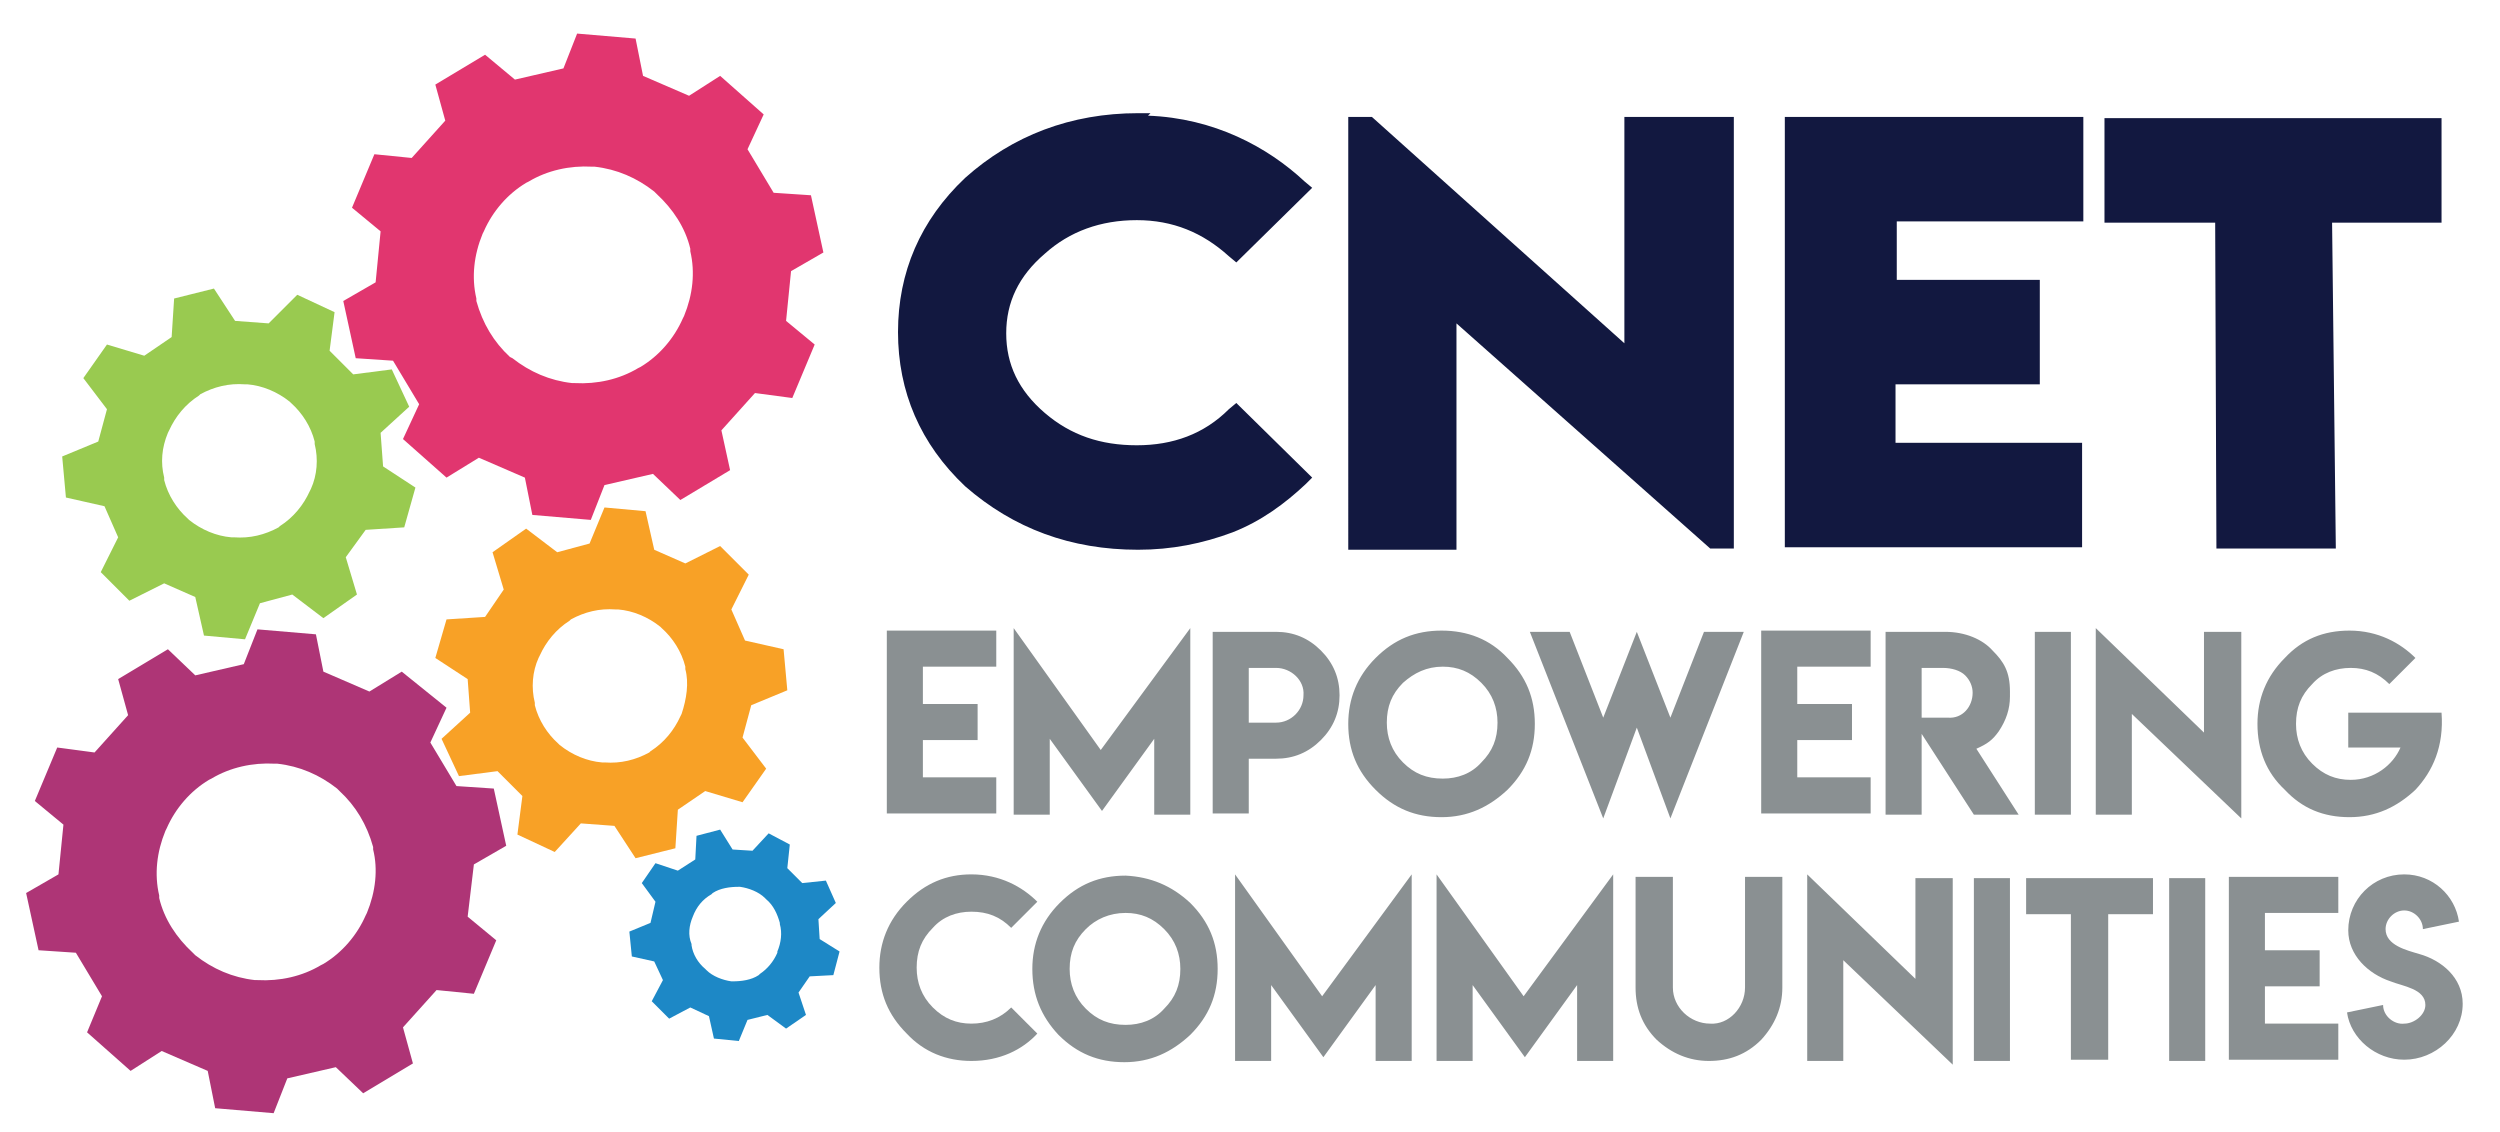
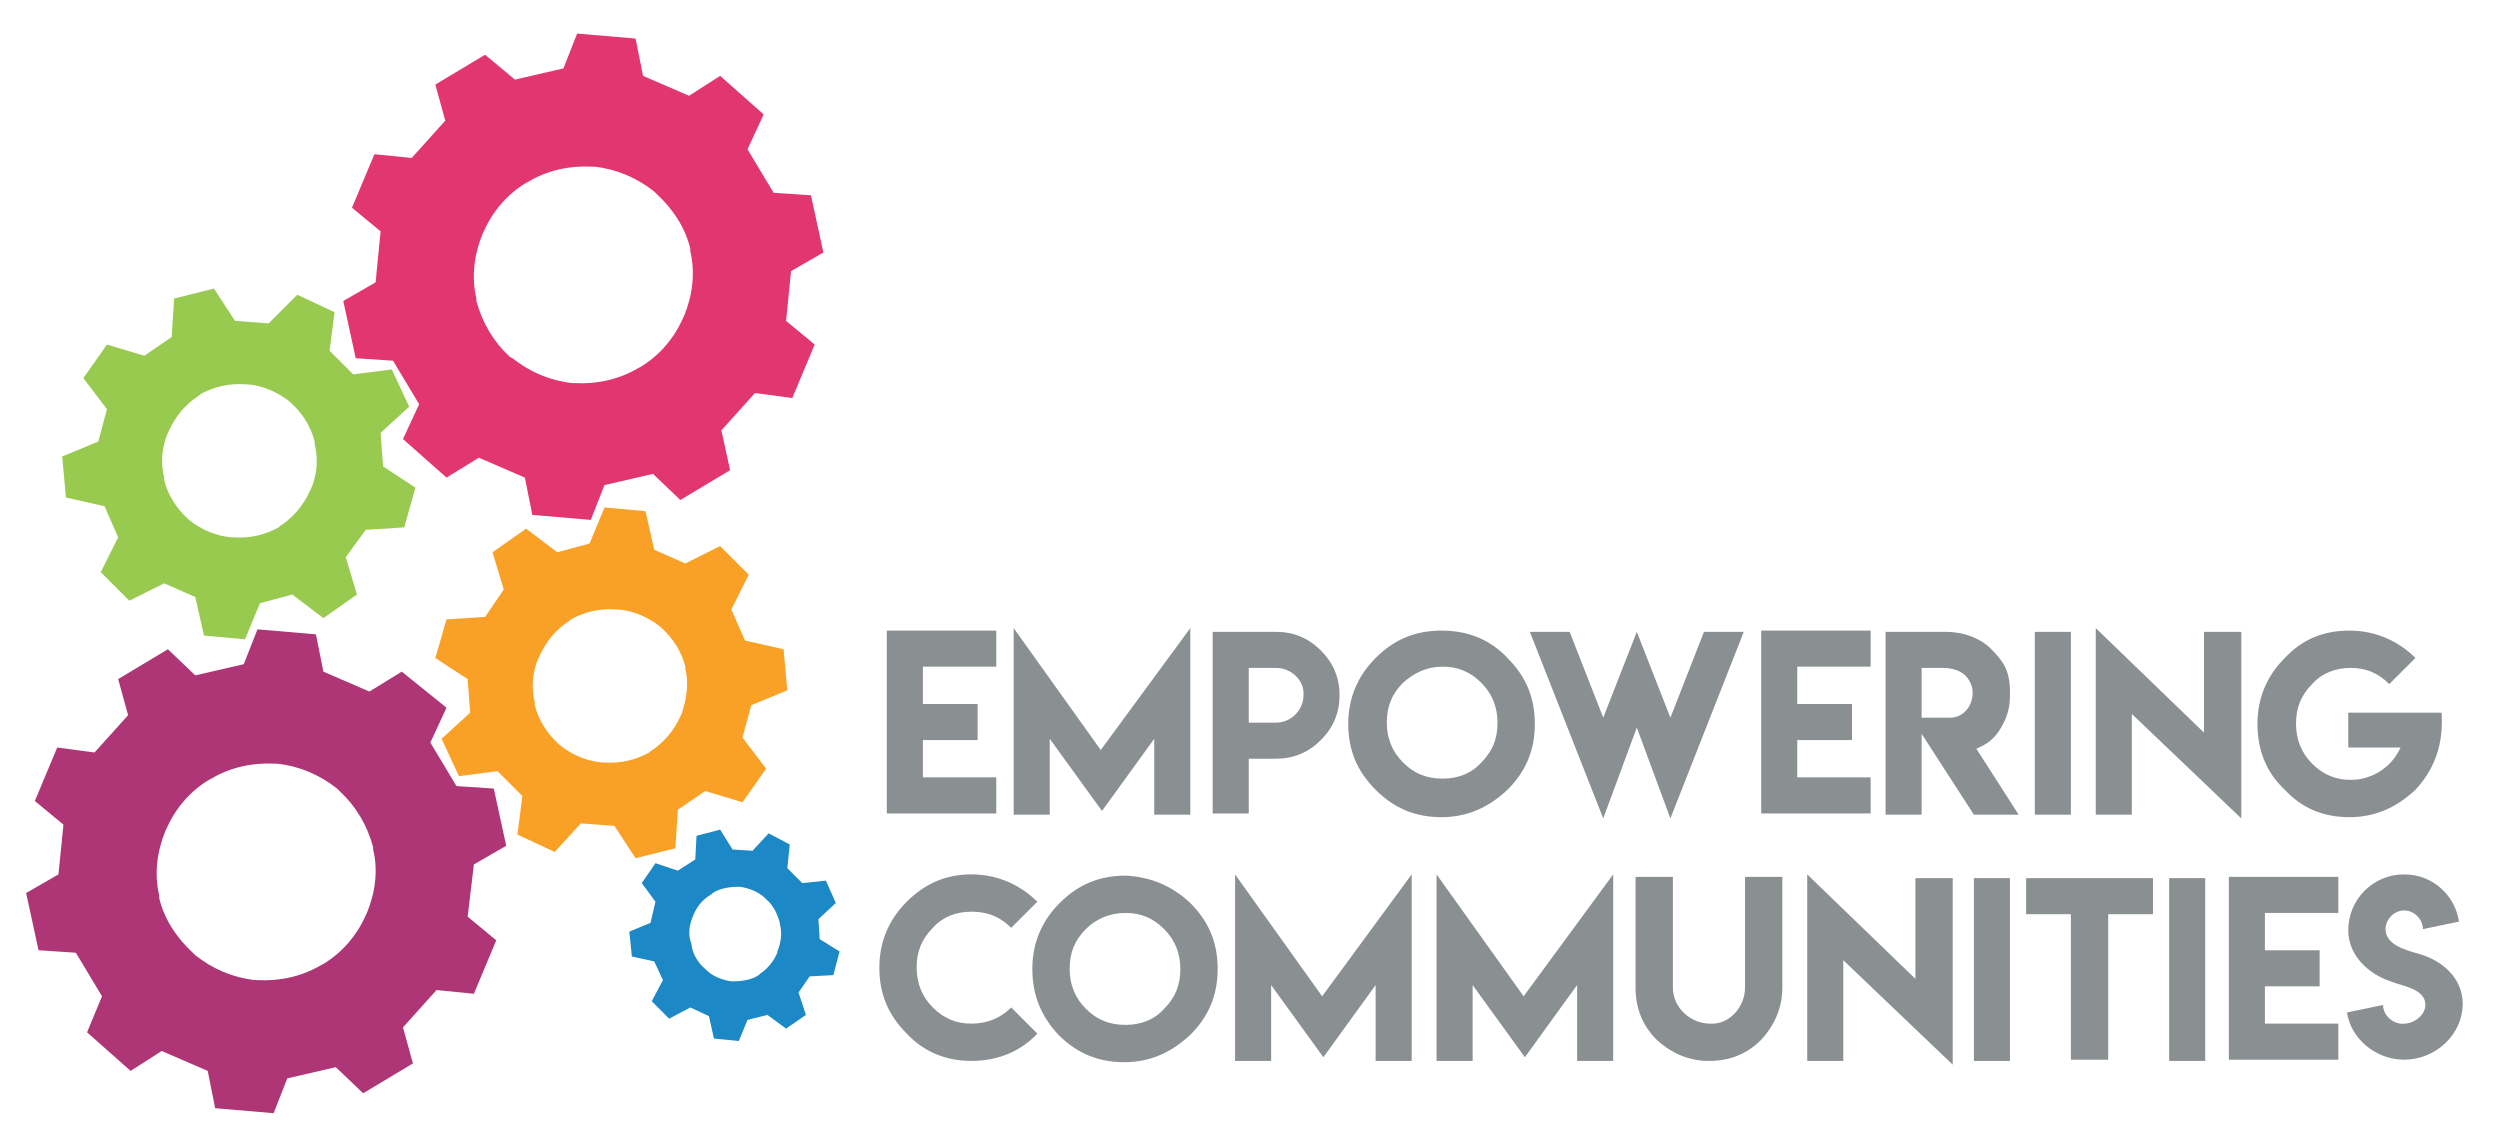
<svg xmlns="http://www.w3.org/2000/svg" version="1.1" id="Layer_1" x="0px" y="0px" viewBox="0 0 201 91" style="enable-background:new 0 0 201 91;" xml:space="preserve">
  <style type="text/css">
	.st0{fill:#121840;}
	.st1{fill:#8A9092;}
	.st2{fill:#AE3576;}
	.st3{fill:#F8A126;}
	.st4{fill:#E1366F;}
	.st5{fill:#99CA50;}
	.st6{fill:#1D88C6;}
</style>
-   <path class="st0" d="M92.3,9.3c5.3,0.2,9.6,2.5,12.6,5.3l0.6,0.5l-6.1,6l-0.6-0.5c-2.1-1.9-4.5-2.9-7.4-2.9S86,18.6,84,20.4  c-2.1,1.8-3.1,3.9-3.1,6.4s1,4.6,3.1,6.4s4.5,2.6,7.4,2.6s5.4-0.9,7.4-2.9l0.6-0.5l6.1,6l-0.5,0.5c-1.7,1.6-3.6,3-5.9,3.9  c-2.4,0.9-4.9,1.4-7.6,1.4c-5.4,0-10-1.7-13.9-5.1c-3.6-3.4-5.4-7.6-5.4-12.4s1.8-9,5.4-12.4c3.8-3.4,8.5-5.2,13.9-5.2h1  C92.5,9.1,92.3,9.3,92.3,9.3z M110.3,9.4l20.3,18.2V9.4h8.8v34.7h-1.9L117.1,26v18.2h-8.7V9.4H110.3z M143.6,9.4h23.9v8.4h-15v4.7  H164v8.4h-11.6v4.7h15V44h-23.9V9.4H143.6z M169.2,9.5h27.1v8.4h-8.8l0.3,26.2h-9.6l-0.1-26.2h-8.9V9.5z" />
  <g>
    <path class="st1" d="M80.1,50.7v2.9h-5.9v3h4.4v2.9h-4.4v3h5.9v2.9h-8.8V50.7H80.1z M88.5,60.3l7.2-9.8v15h-2.9v-6.1l-4.2,5.8   l-4.2-5.8v6.1h-2.9v-15C81.5,50.5,88.5,60.3,88.5,60.3z M97.5,61V50.8h5.1c1.4,0,2.6,0.5,3.6,1.5s1.5,2.2,1.5,3.6s-0.5,2.6-1.5,3.6   S104,61,102.6,61h-2.2v4.4h-2.9V61z M102.6,53.7h-2.2v4.4h2.2c1.2,0,2.2-1,2.2-2.2C104.9,54.7,103.8,53.7,102.6,53.7z M121.2,52.9   c1.5,1.5,2.2,3.2,2.2,5.3s-0.7,3.8-2.2,5.3c-1.5,1.4-3.2,2.2-5.3,2.2c-2.1,0-3.8-0.7-5.3-2.2c-1.5-1.5-2.2-3.2-2.2-5.3   c0-2,0.7-3.8,2.2-5.3s3.2-2.2,5.3-2.2C118,50.7,119.8,51.4,121.2,52.9z M112.8,54.9c-0.9,0.9-1.3,1.9-1.3,3.2   c0,1.2,0.4,2.3,1.3,3.2s1.9,1.3,3.2,1.3c1.2,0,2.3-0.4,3.1-1.3c0.9-0.9,1.3-1.9,1.3-3.2c0-1.2-0.4-2.3-1.3-3.2s-1.9-1.3-3.1-1.3   C114.7,53.6,113.7,54.1,112.8,54.9z M126.2,50.8l2.7,6.9l2.7-6.9l2.7,6.9l2.7-6.9h3.2l-5.9,15l-2.7-7.3l-2.7,7.3l-5.9-15   C123,50.8,126.2,50.8,126.2,50.8z M150.4,50.7v2.9h-5.9v3h4.4v2.9h-4.4v3h5.9v2.9h-8.8V50.7H150.4z M151.6,50.8h4.8   c1.6,0,3,0.6,3.8,1.5c0.9,0.9,1.4,1.7,1.4,3.3V56c0,1-0.3,1.9-0.9,2.8c-0.5,0.7-0.9,1-1.8,1.4l3.4,5.3h-3.6l-4.2-6.5v6.5h-2.9V50.8   z M158.6,55.7c0-0.5-0.2-1-0.6-1.4c-0.4-0.4-1.1-0.6-1.8-0.6h-1.7v4h2.1C157.8,57.8,158.6,56.8,158.6,55.7z M163.6,50.8h2.9v14.7   h-2.9V50.8z M177.2,58.9v-8.1h3v15l-8.8-8.4v8.1h-2.9v-15L177.2,58.9z M188.9,50.7c2.3,0,4.1,1,5.3,2.2l-2.1,2.1   c-0.9-0.9-1.9-1.3-3.1-1.3c-1.2,0-2.3,0.4-3.1,1.3c-0.9,0.9-1.3,1.9-1.3,3.2c0,1.2,0.4,2.3,1.3,3.2c0.9,0.9,1.9,1.3,3.1,1.3   c1.9,0,3.4-1.2,4-2.6h-4.2v-2.8h7.5c0.2,2.7-0.7,4.7-2.1,6.2c-1.5,1.4-3.2,2.2-5.3,2.2s-3.8-0.7-5.2-2.2c-1.5-1.4-2.2-3.2-2.2-5.3   c0-2,0.7-3.8,2.2-5.3C185.1,51.4,186.8,50.7,188.9,50.7L188.9,50.7z M78.1,85.3c-2,0-3.8-0.7-5.2-2.2c-1.5-1.5-2.2-3.2-2.2-5.3   c0-2,0.7-3.8,2.2-5.3s3.2-2.2,5.2-2.2c2.3,0,4.1,1,5.3,2.2l-2.1,2.1c-0.9-0.9-1.9-1.3-3.2-1.3c-1.2,0-2.3,0.4-3.1,1.3   c-0.9,0.9-1.3,1.9-1.3,3.2c0,1.2,0.4,2.3,1.3,3.2c0.9,0.9,1.9,1.3,3.1,1.3s2.3-0.4,3.2-1.3l2.1,2.1C82.2,84.4,80.4,85.3,78.1,85.3   L78.1,85.3z" />
    <path class="st1" d="M95.7,72.6c1.5,1.5,2.2,3.2,2.2,5.3c0,2.1-0.7,3.8-2.2,5.3c-1.5,1.4-3.2,2.2-5.3,2.2c-2.1,0-3.8-0.7-5.3-2.2   C83.7,81.7,83,80,83,77.9c0-2,0.7-3.8,2.2-5.3s3.2-2.2,5.3-2.2C92.5,70.5,94.2,71.2,95.7,72.6z M87.3,74.7   c-0.9,0.9-1.3,1.9-1.3,3.2c0,1.2,0.4,2.3,1.3,3.2c0.9,0.9,1.9,1.3,3.2,1.3c1.2,0,2.3-0.4,3.1-1.3c0.9-0.9,1.3-1.9,1.3-3.2   c0-1.2-0.4-2.3-1.3-3.2c-0.9-0.9-1.9-1.3-3.1-1.3C89.2,73.4,88.1,73.9,87.3,74.7z M106.3,80.1l7.2-9.8v15h-2.9v-6.1l-4.2,5.8   l-4.2-5.8v6.1h-2.9v-15L106.3,80.1z M122.5,80.1l7.2-9.8v15h-2.9v-6.1l-4.2,5.8l-4.2-5.8v6.1h-2.9v-15L122.5,80.1z M140.3,79.4   v-8.9h3v8.9c0,1.6-0.6,3-1.7,4.2c-1.2,1.2-2.6,1.7-4.2,1.7s-3-0.6-4.2-1.7c-1.2-1.2-1.7-2.6-1.7-4.2v-8.9h3v8.9   c0,1.6,1.4,2.9,3,2.9C139,82.4,140.3,81,140.3,79.4L140.3,79.4z M154,78.7v-8.1h3v15l-8.8-8.4v8.1h-2.9v-15L154,78.7z M158.7,70.6   h2.9v14.7h-2.9V70.6z M173.1,70.6v2.9h-3.6v11.7h-3V73.5h-3.6v-2.9H173.1L173.1,70.6z M174.4,70.6h2.9v14.7h-2.9V70.6z M188,70.5   v2.9h-5.9v3h4.4v2.9h-4.4v3h5.9v2.9h-8.8V70.5H188z M193.3,82.3c0.8,0,1.7-0.7,1.7-1.5c0-1.3-1.8-1.5-2.8-1.9   c-1.8-0.6-3.4-2.1-3.4-4.1c0-2.5,2-4.5,4.5-4.5c2.3,0,4.1,1.7,4.4,3.8l-2.9,0.6c0-0.8-0.7-1.5-1.5-1.5s-1.5,0.7-1.5,1.5   c0,1.3,1.7,1.7,2.7,2c1.8,0.5,3.5,1.9,3.5,4c0,2.5-2.2,4.5-4.7,4.5c-2.3,0-4.3-1.7-4.6-3.8l2.9-0.6   C191.6,81.7,192.5,82.4,193.3,82.3L193.3,82.3z" />
  </g>
  <g>
    <path class="st2" d="M38.1,69.5l2.6-1.5l-1-4.6l-3-0.2l-2.1-3.5l1.3-2.8L32.3,54l-2.6,1.6L26,54l-0.6-3l-4.7-0.4l-1.1,2.8l-3.9,0.9   l-2.2-2.1l-4,2.4l0.8,2.9l-2.7,3l-3-0.4l-1.8,4.3l2.3,1.9l-0.4,4l-2.6,1.5l1,4.6l3,0.2l2.1,3.5L7,83l3.5,3.1l2.5-1.6l3.7,1.6l0.6,3   l4.7,0.4l1.1-2.8l3.9-0.9l2.2,2.1l4-2.4l-0.8-2.9l2.7-3l3,0.3l1.8-4.3l-2.3-1.9C37.6,73.7,38.1,69.5,38.1,69.5z M29.5,73.4   l-0.1,0.2c-0.7,1.6-1.9,3-3.4,3.9l-0.2,0.1c-1.5,0.9-3.3,1.3-5.1,1.2h-0.2c-1.8-0.2-3.4-0.9-4.8-2l-0.2-0.2   c-1.3-1.2-2.3-2.7-2.7-4.4V72c-0.4-1.7-0.2-3.5,0.5-5.2l0.1-0.2c0.7-1.6,1.9-3,3.4-3.9l0.2-0.1c1.5-0.9,3.3-1.3,5.1-1.2h0.2   c1.8,0.2,3.4,0.9,4.8,2l0.2,0.2c1.3,1.2,2.2,2.7,2.7,4.5v0.2C30.4,69.9,30.2,71.7,29.5,73.4z" />
    <path class="st3" d="M60.4,56.7l2.9-1.2L63,52.2l-3.1-0.7L58.8,49l1.4-2.8l-2.3-2.3l-2.8,1.4l-2.5-1.1l-0.7-3.1l-3.3-0.3l-1.2,2.9   l-2.6,0.7l-2.5-1.9l-2.7,1.9l0.9,3L39,49.6l-3.1,0.2L35,52.9l2.6,1.7l0.2,2.7l-2.3,2.1l1.4,3L40,62l2,2l-0.4,3.1l3,1.4l2.1-2.3   l2.7,0.2l1.7,2.6l3.2-0.8l0.2-3.1l2.2-1.5l3,0.9l1.9-2.7l-1.9-2.5C59.7,59.3,60.4,56.7,60.4,56.7z M54.8,57.4l-0.1,0.2   c-0.5,1.1-1.3,2.1-2.4,2.8l-0.1,0.1c-1.1,0.6-2.3,0.9-3.6,0.8h-0.2c-1.2-0.1-2.4-0.6-3.4-1.4l-0.1-0.1C44,59,43.3,57.9,43,56.7   v-0.2c-0.3-1.2-0.2-2.5,0.3-3.6l0.1-0.2c0.5-1.1,1.3-2.1,2.4-2.8l0.1-0.1c1.1-0.6,2.3-0.9,3.6-0.8h0.2c1.2,0.1,2.4,0.6,3.4,1.4   l0.1,0.1c0.9,0.8,1.6,1.9,1.9,3.1v0.2C55.4,54.9,55.2,56.2,54.8,57.4z" />
  </g>
  <g>
    <path class="st4" d="M30.2,22.7l-2.6,1.5l1,4.6l3,0.2l2.1,3.5l-1.3,2.8l3.5,3.1l2.6-1.6l3.7,1.6l0.6,3l4.7,0.4l1.1-2.8l3.9-0.9   l2.2,2.1l4-2.4L58,34.6l2.7-3l3,0.4l1.8-4.3l-2.3-1.9l0.4-4l2.6-1.5l-1-4.6l-3-0.2L60.1,12l1.3-2.8l-3.5-3.1l-2.5,1.6l-3.7-1.6   l-0.6-3l-4.7-0.4l-1.1,2.8l-3.9,0.9l-2.4-2l-4,2.4l0.8,2.9l-2.7,3l-3-0.3l-1.8,4.3l2.3,1.9C30.6,18.6,30.2,22.7,30.2,22.7z    M38.8,18.8l0.1-0.2c0.7-1.6,1.9-3,3.4-3.9l0.2-0.1c1.5-0.9,3.3-1.3,5.1-1.2h0.2c1.8,0.2,3.4,0.9,4.8,2l0.2,0.2   c1.3,1.2,2.3,2.7,2.7,4.4v0.2c0.4,1.7,0.2,3.5-0.5,5.2l-0.1,0.2c-0.7,1.6-1.9,3-3.4,3.9l-0.2,0.1c-1.5,0.9-3.3,1.3-5.1,1.2H46   c-1.8-0.2-3.4-0.9-4.8-2L41,28.7c-1.3-1.2-2.2-2.7-2.7-4.5V24C37.9,22.3,38.1,20.5,38.8,18.8z" />
    <path class="st5" d="M7.9,35.5L5,36.7L5.3,40l3.1,0.7l1.1,2.5L8.1,46l2.3,2.3l2.8-1.4l2.5,1.1l0.7,3.1l3.3,0.3l1.2-2.9l2.6-0.7   l2.5,1.9l2.7-1.9l-0.9-3l1.6-2.2l3.1-0.2l0.9-3.2l-2.6-1.7l-0.2-2.7l2.3-2.1l-1.4-3l-3.1,0.4l-1.9-1.9l0.4-3.1l-3-1.4L21.6,26   l-2.7-0.2l-1.7-2.6L14,24l-0.2,3.1l-2.2,1.5l-3-0.9l-1.9,2.7l1.9,2.5L7.9,35.5L7.9,35.5z M13.5,34.8l0.1-0.2   c0.5-1.1,1.3-2.1,2.4-2.8l0.1-0.1c1.1-0.6,2.3-0.9,3.6-0.8h0.2c1.2,0.1,2.4,0.6,3.4,1.4l0.1,0.1c0.9,0.8,1.6,1.9,1.9,3.1v0.2   c0.3,1.2,0.2,2.5-0.3,3.6l-0.1,0.2c-0.5,1.1-1.3,2.1-2.4,2.8l-0.1,0.1c-1.1,0.6-2.3,0.9-3.6,0.8h-0.2c-1.2-0.1-2.4-0.6-3.4-1.4   l-0.1-0.1c-0.9-0.8-1.6-1.9-1.9-3.1v-0.2C12.9,37.2,13,36,13.5,34.8z" />
  </g>
  <g>
    <path class="st6" d="M52.3,74.2l-1.7,0.7l0.2,2l1.8,0.4l0.7,1.5l-0.9,1.7l1.4,1.4l1.7-0.9l1.5,0.7l0.4,1.8l2,0.2l0.7-1.7l1.6-0.4   l1.5,1.1l1.6-1.1l-0.6-1.8l0.9-1.3l1.9-0.1l0.5-1.9l-1.6-1l-0.1-1.6l1.4-1.3l-0.8-1.8L64.5,71l-1.2-1.2l0.2-1.9L61.8,67l-1.3,1.4   l-1.6-0.1l-1-1.6L56,67.2l-0.1,1.9L54.5,70l-1.8-0.6L51.6,71l1.1,1.5L52.3,74.2L52.3,74.2z M55.7,73.7c0.3-0.8,0.8-1.4,1.5-1.8   l0.1-0.1c0.6-0.4,1.4-0.5,2.1-0.5h0.1c0.7,0.1,1.5,0.4,2,0.9l0.1,0.1c0.6,0.5,0.9,1.2,1.1,1.9v0.1c0.2,0.7,0.1,1.5-0.2,2.2v0.1   c-0.3,0.7-0.8,1.3-1.4,1.7L61,78.4c-0.6,0.4-1.4,0.5-2.1,0.5h-0.1c-0.7-0.1-1.5-0.4-2-0.9l-0.1-0.1c-0.6-0.5-1-1.2-1.1-1.9v-0.1   C55.3,75.2,55.4,74.4,55.7,73.7z" />
  </g>
</svg>